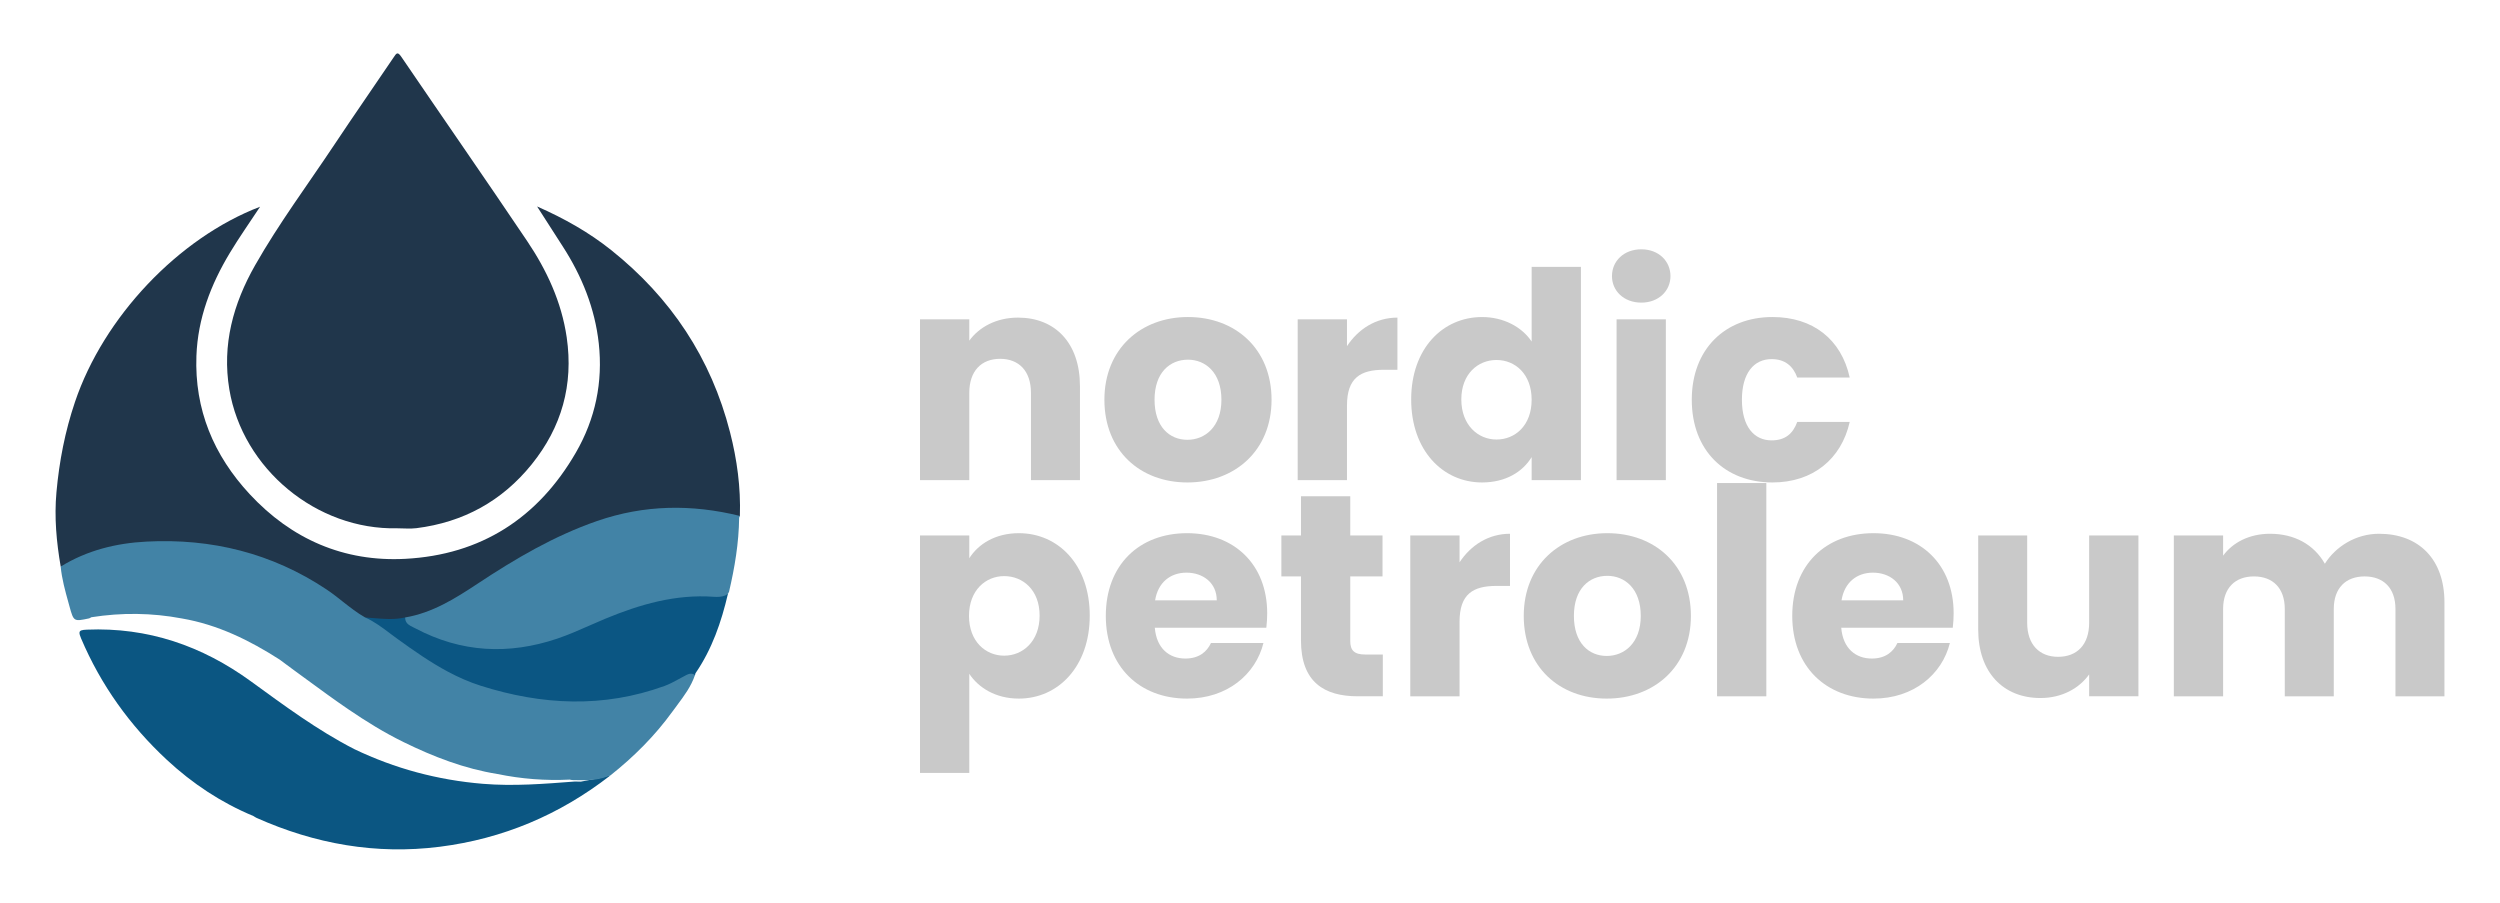
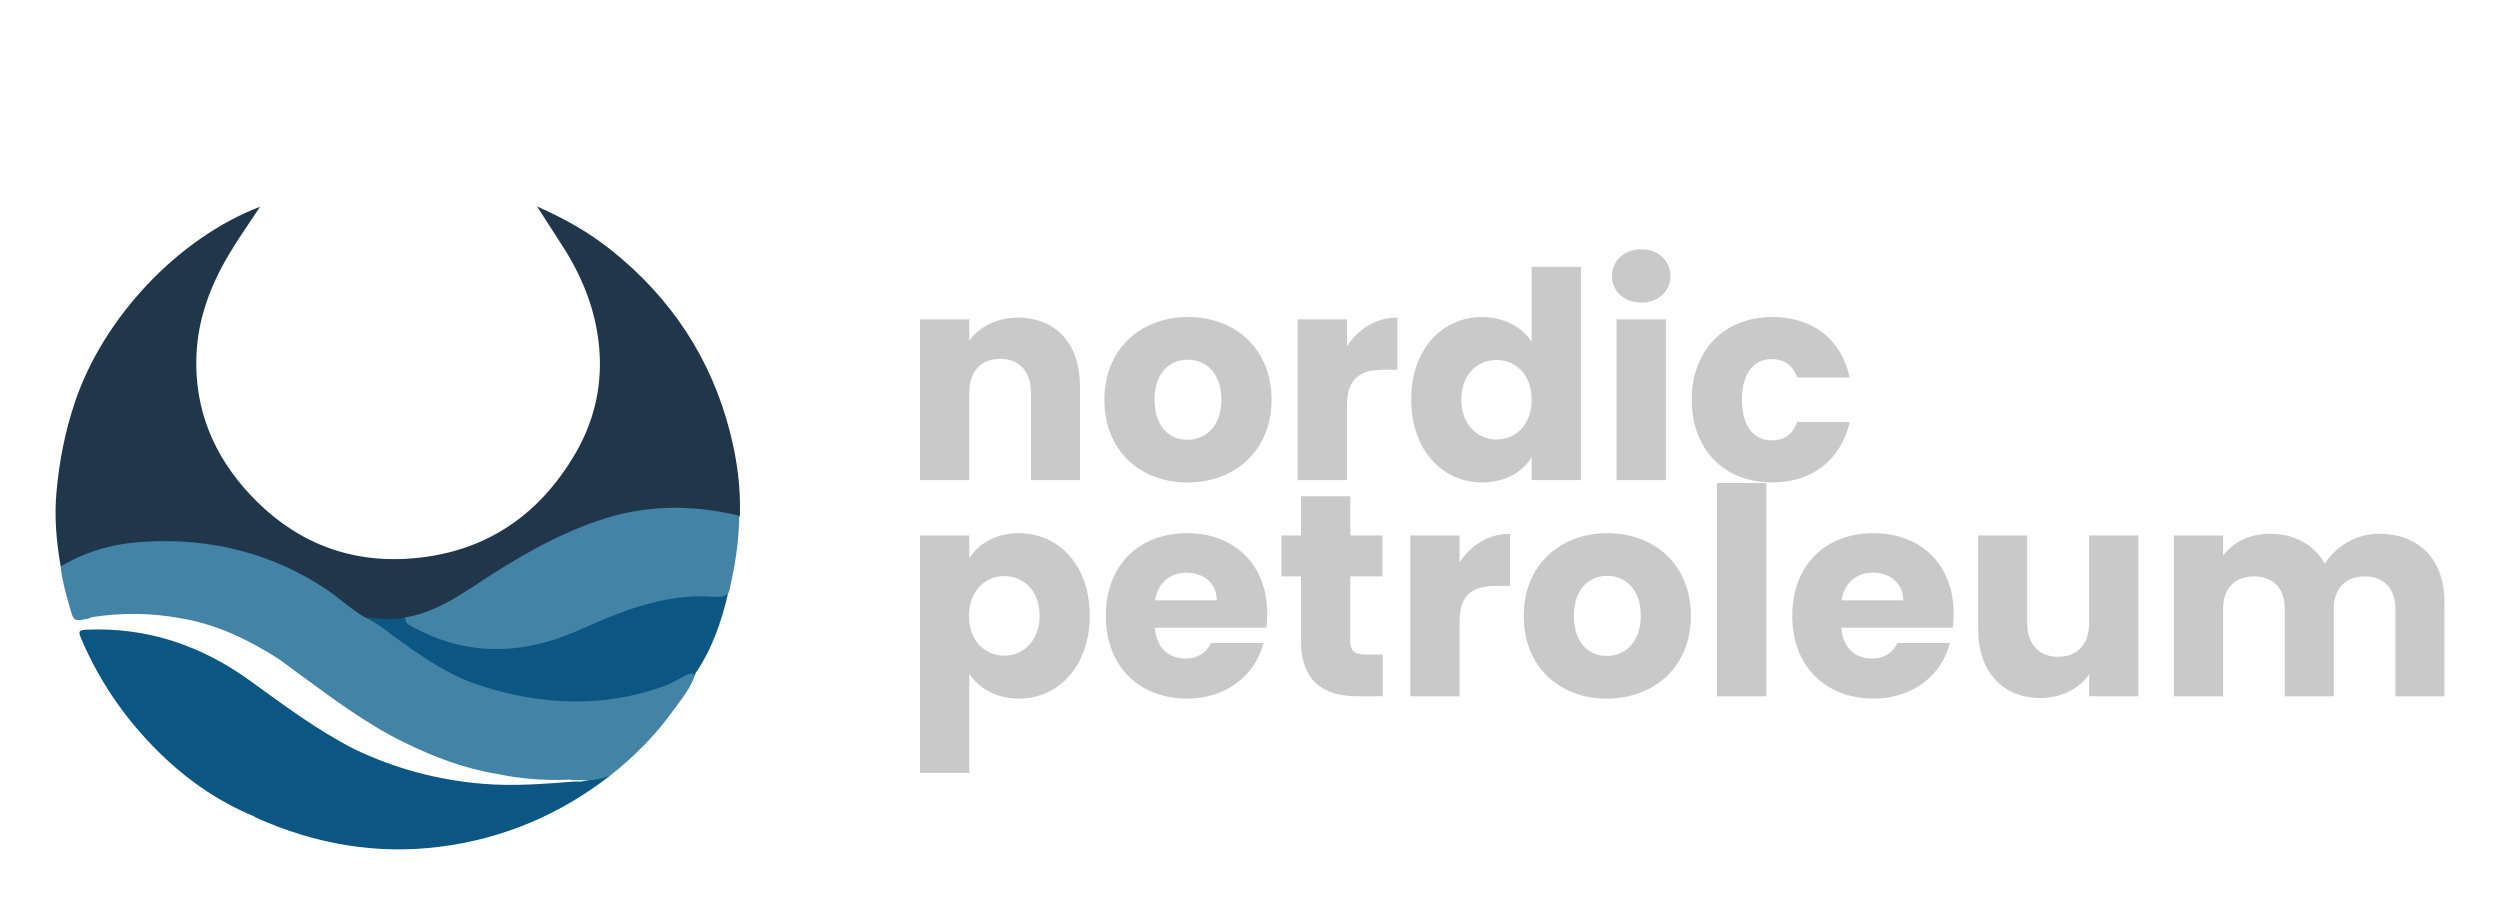
<svg xmlns="http://www.w3.org/2000/svg" width="180" height="65" viewBox="0 0 180 65" fill="none">
-   <path d="M28.61 38.037C22.795 38.174 17.466 33.756 16.512 28.035C15.977 24.82 16.791 21.871 18.369 19.096C20.083 16.081 22.157 13.298 24.075 10.415C25.477 8.306 26.927 6.229 28.343 4.129C28.54 3.836 28.622 3.688 28.896 4.092C31.905 8.512 34.957 12.904 37.944 17.34C39.366 19.45 40.43 21.733 40.803 24.288C41.3 27.706 40.441 30.757 38.28 33.435C36.144 36.081 33.359 37.605 29.979 38.029C29.53 38.085 29.067 38.037 28.61 38.037Z" fill="#20364B" />
  <path d="M4.37 40.794C4.066 39.022 3.901 37.257 4.064 35.446C4.264 33.217 4.684 31.054 5.4 28.937C7.459 22.84 12.833 17.14 18.727 14.883C17.972 16.03 17.222 17.091 16.554 18.2C15.178 20.484 14.242 22.922 14.142 25.625C14 29.485 15.382 32.781 17.976 35.577C20.987 38.822 24.768 40.47 29.182 40.236C34.624 39.947 38.735 37.306 41.463 32.586C42.869 30.153 43.417 27.508 43.112 24.728C42.834 22.203 41.901 19.887 40.524 17.751C39.929 16.828 39.337 15.904 38.669 14.864C40.651 15.739 42.406 16.732 43.996 17.999C48.302 21.432 51.2 25.79 52.563 31.124C53.067 33.093 53.34 35.104 53.271 37.148C53.001 37.311 52.723 37.222 52.45 37.169C48.158 36.315 44.098 36.975 40.187 38.903C37.882 40.04 35.745 41.438 33.581 42.802C32.197 43.675 30.772 44.446 29.122 44.694C28.188 44.885 27.261 44.845 26.338 44.625C25.918 44.6 25.629 44.318 25.32 44.087C23.876 43.013 22.458 41.91 20.797 41.16C16.658 39.292 12.372 38.693 7.904 39.608C6.989 39.796 6.119 40.143 5.282 40.569C5.002 40.712 4.724 40.925 4.368 40.794H4.37Z" fill="#20364B" />
  <path d="M41.82 56.278L43.245 56.006C43.467 55.952 43.453 55.896 43.916 55.855C40.294 58.663 36.215 60.39 31.66 60.967C27.064 61.549 22.676 60.764 18.467 58.886C18.39 58.852 18.321 58.797 18.247 58.755C15.921 57.789 13.853 56.417 12.016 54.711C9.348 52.231 7.268 49.33 5.839 45.969C5.756 45.774 5.715 45.64 5.724 45.547C5.738 45.389 5.899 45.35 6.253 45.335C10.642 45.153 14.54 46.494 18.057 49.05C20.459 50.795 22.845 52.569 25.499 53.932C28.43 55.338 31.509 56.164 34.761 56.434C36.987 56.619 39.188 56.438 41.394 56.269L41.82 56.278Z" fill="#0B5682" />
  <path fill-rule="evenodd" clip-rule="evenodd" d="M33.233 46.226C31.769 45.903 30.349 45.452 29.172 44.457V44.456C28.396 44.632 27.619 44.566 26.842 44.5C26.657 44.484 26.473 44.468 26.288 44.456C27.052 45.207 27.931 45.811 28.809 46.414C29.019 46.558 29.23 46.703 29.439 46.849C31.529 48.316 33.751 49.492 36.271 50.096C38.386 50.603 40.516 50.741 42.67 50.665C44.459 50.601 46.194 50.269 47.876 49.631C48.198 49.509 48.495 49.338 48.791 49.167C49.189 48.938 49.586 48.709 50.04 48.6C50.06 48.564 50.069 48.526 50.069 48.484C50.069 48.484 50.069 48.484 50.069 48.484H50.07C50.07 48.484 50.069 48.484 50.069 48.484C50.07 48.482 50.071 48.481 50.072 48.479C51.268 46.74 51.937 44.784 52.413 42.751L52.254 42.755C52.254 42.755 52.254 42.756 52.254 42.756C48.545 42.354 45.17 43.504 41.888 45.015C39.115 46.294 36.263 46.895 33.233 46.226Z" fill="#0B5683" />
  <path d="M34.377 42.032C32.767 43.098 31.13 44.124 29.173 44.457C29.167 44.773 29.338 44.938 29.547 45.059C29.667 45.129 29.801 45.185 29.92 45.248C33.213 46.989 36.626 47.162 40.132 45.978C40.918 45.712 41.676 45.378 42.434 45.044C42.809 44.88 43.182 44.715 43.558 44.558C46.069 43.516 48.635 42.769 51.397 42.97C51.678 42.991 51.962 42.979 52.232 42.87C52.296 42.834 52.357 42.793 52.416 42.749L52.49 42.612C52.9 40.858 53.197 39.087 53.219 37.276L53.272 37.147C49.807 36.29 46.379 36.337 42.982 37.515C39.882 38.59 37.093 40.234 34.377 42.032Z" fill="#4283A6" />
  <path d="M4.369 40.794C6.261 39.626 8.358 39.108 10.543 38.995C15.226 38.751 19.58 39.824 23.508 42.439C23.768 42.611 24.017 42.798 24.264 42.989L24.665 43.304C25.187 43.715 25.708 44.127 26.29 44.456C26.621 44.604 26.929 44.786 27.226 44.985C27.523 45.184 27.808 45.398 28.094 45.613L28.149 45.655C28.305 45.772 28.459 45.888 28.617 46.001C29.791 46.848 30.978 47.682 32.247 48.36C33.002 48.763 33.786 49.111 34.613 49.374C39.015 50.77 43.439 50.992 47.854 49.386C48.197 49.261 48.516 49.087 48.834 48.914L49.124 48.758L49.195 48.721L49.299 48.664C49.461 48.575 49.628 48.483 49.811 48.506C49.884 48.516 49.96 48.544 50.04 48.599C49.765 49.422 49.256 50.103 48.748 50.781L48.723 50.819C48.621 50.954 48.519 51.089 48.421 51.225C47.148 52.986 45.62 54.508 43.916 55.855C43.823 55.867 43.757 55.883 43.704 55.901C43.661 55.916 43.625 55.933 43.59 55.949C43.519 55.982 43.45 56.014 43.317 56.034C42.894 56.138 42.712 56.147 42.312 56.167L42.21 56.173C42.106 56.171 41.945 56.172 41.811 56.172L41.656 56.173H41.617C41.357 56.173 41.142 56.173 41.023 56.131C39.272 56.219 37.538 56.083 35.82 55.73C33.436 55.346 31.216 54.489 29.066 53.435C27.671 52.752 26.36 51.941 25.087 51.074C24.079 50.388 23.094 49.666 22.109 48.944L21.237 48.306C21.025 48.152 20.815 47.996 20.605 47.84L20.506 47.766L20.14 47.494C17.966 46.099 15.676 44.973 13.095 44.529C10.928 44.12 8.756 44.099 6.578 44.441L6.524 44.471C6.486 44.493 6.448 44.516 6.408 44.525C5.315 44.756 5.306 44.758 5.004 43.665L4.93 43.396C4.692 42.54 4.454 41.683 4.369 40.794Z" fill="#4283A6" />
  <path d="M172.473 50.134V43.846C172.473 42.332 171.601 41.502 170.252 41.502C168.904 41.502 168.032 42.332 168.032 43.846V50.134H164.504V43.846C164.504 42.332 163.633 41.502 162.284 41.502C160.935 41.502 160.064 42.332 160.064 43.846V50.134H156.516V38.555H160.064V40.008C160.749 39.074 161.931 38.431 163.446 38.431C165.189 38.431 166.6 39.198 167.389 40.589C168.157 39.364 169.609 38.431 171.29 38.431C174.153 38.431 176 40.257 176 43.369V50.134H172.473Z" fill="#C9C9C9" />
  <path d="M153.967 38.555V50.133H150.419V48.556C149.713 49.552 148.468 50.258 146.912 50.258C144.235 50.258 142.43 48.411 142.43 45.319V38.555H145.957V44.842C145.957 46.419 146.85 47.291 148.178 47.291C149.547 47.291 150.419 46.419 150.419 44.842V38.555H153.967Z" fill="#C9C9C9" />
  <path d="M134.852 41.231C133.69 41.231 132.798 41.937 132.59 43.224H137.031C137.031 41.958 136.035 41.231 134.852 41.231ZM140.392 46.294C139.832 48.556 137.778 50.299 134.893 50.299C131.49 50.299 129.042 48.017 129.042 44.344C129.042 40.671 131.449 38.389 134.893 38.389C138.276 38.389 140.662 40.63 140.662 44.157C140.662 44.489 140.641 44.842 140.6 45.195H132.569C132.694 46.709 133.628 47.415 134.769 47.415C135.765 47.415 136.325 46.917 136.616 46.294H140.392Z" fill="#C9C9C9" />
  <path d="M123.628 50.134V34.779H127.176V50.134H123.628Z" fill="#C9C9C9" />
  <path d="M121.745 44.344C121.745 48.017 119.089 50.299 115.686 50.299C112.283 50.299 109.71 48.017 109.71 44.344C109.71 40.671 112.345 38.389 115.728 38.389C119.131 38.389 121.745 40.671 121.745 44.344ZM113.321 44.344C113.321 46.294 114.4 47.228 115.686 47.228C116.952 47.228 118.135 46.294 118.135 44.344C118.135 42.373 116.973 41.46 115.728 41.46C114.441 41.46 113.321 42.373 113.321 44.344Z" fill="#C9C9C9" />
  <path d="M105.088 44.76V50.134H101.54V38.555H105.088V40.485C105.897 39.261 107.163 38.431 108.72 38.431V42.186H107.744C106.063 42.186 105.088 42.767 105.088 44.76Z" fill="#C9C9C9" />
  <path d="M93.67 46.108V41.502H92.259V38.555H93.67V35.733H97.218V38.555H99.542V41.502H97.218V46.15C97.218 46.834 97.509 47.125 98.297 47.125H99.563V50.133H97.758C95.351 50.133 93.67 49.117 93.67 46.108Z" fill="#C9C9C9" />
  <path d="M85.428 41.231C84.266 41.231 83.374 41.937 83.167 43.224H87.607C87.607 41.958 86.611 41.231 85.428 41.231ZM90.969 46.294C90.408 48.556 88.354 50.299 85.47 50.299C82.067 50.299 79.618 48.017 79.618 44.344C79.618 40.671 82.025 38.389 85.47 38.389C88.852 38.389 91.238 40.63 91.238 44.157C91.238 44.489 91.218 44.842 91.176 45.195H83.146C83.27 46.709 84.204 47.415 85.345 47.415C86.341 47.415 86.902 46.917 87.192 46.294H90.969Z" fill="#C9C9C9" />
  <path d="M69.789 40.194C70.432 39.177 71.656 38.389 73.358 38.389C76.201 38.389 78.462 40.671 78.462 44.323C78.462 47.975 76.201 50.299 73.358 50.299C71.656 50.299 70.432 49.49 69.789 48.515V55.653H66.24V38.555H69.789V40.194ZM74.852 44.323C74.852 42.477 73.648 41.48 72.299 41.48C70.971 41.48 69.768 42.497 69.768 44.344C69.768 46.191 70.971 47.208 72.299 47.208C73.648 47.208 74.852 46.17 74.852 44.323Z" fill="#C9C9C9" />
  <path d="M121.808 28.782C121.808 25.129 124.215 22.826 127.618 22.826C130.523 22.826 132.577 24.424 133.179 27.184H129.402C129.112 26.374 128.531 25.856 127.555 25.856C126.29 25.856 125.418 26.852 125.418 28.782C125.418 30.711 126.29 31.707 127.555 31.707C128.531 31.707 129.091 31.23 129.402 30.379H133.179C132.577 33.056 130.523 34.737 127.618 34.737C124.215 34.737 121.808 32.454 121.808 28.782Z" fill="#C9C9C9" />
  <path d="M116.394 34.571V22.992H119.942V34.571H116.394ZM118.178 21.789C116.912 21.789 116.062 20.938 116.062 19.88C116.062 18.801 116.912 17.95 118.178 17.95C119.423 17.95 120.274 18.801 120.274 19.88C120.274 20.938 119.423 21.789 118.178 21.789Z" fill="#C9C9C9" />
  <path d="M101.605 28.761C101.605 25.109 103.866 22.827 106.709 22.827C108.245 22.827 109.573 23.532 110.278 24.591V19.216H113.826V34.571H110.278V32.911C109.635 33.97 108.411 34.737 106.709 34.737C103.866 34.737 101.605 32.413 101.605 28.761ZM110.278 28.782C110.278 26.935 109.095 25.919 107.747 25.919C106.419 25.919 105.215 26.915 105.215 28.761C105.215 30.608 106.419 31.646 107.747 31.646C109.095 31.646 110.278 30.629 110.278 28.782Z" fill="#C9C9C9" />
  <path d="M96.983 29.197V34.571H93.434V22.993H96.983V24.922C97.792 23.698 99.058 22.868 100.614 22.868V26.624H99.639C97.958 26.624 96.983 27.205 96.983 29.197Z" fill="#C9C9C9" />
  <path d="M91.552 28.782C91.552 32.454 88.896 34.737 85.493 34.737C82.09 34.737 79.517 32.454 79.517 28.782C79.517 25.109 82.152 22.826 85.534 22.826C88.938 22.826 91.552 25.109 91.552 28.782ZM83.127 28.782C83.127 30.732 84.207 31.666 85.493 31.666C86.759 31.666 87.942 30.732 87.942 28.782C87.942 26.81 86.779 25.897 85.534 25.897C84.248 25.897 83.127 26.81 83.127 28.782Z" fill="#C9C9C9" />
  <path d="M74.229 34.571V28.284C74.229 26.707 73.358 25.835 72.009 25.835C70.66 25.835 69.789 26.707 69.789 28.284V34.571H66.24V22.993H69.789V24.528C70.494 23.553 71.739 22.868 73.295 22.868C75.972 22.868 77.757 24.694 77.757 27.807V34.571H74.229Z" fill="#C9C9C9" />
</svg>